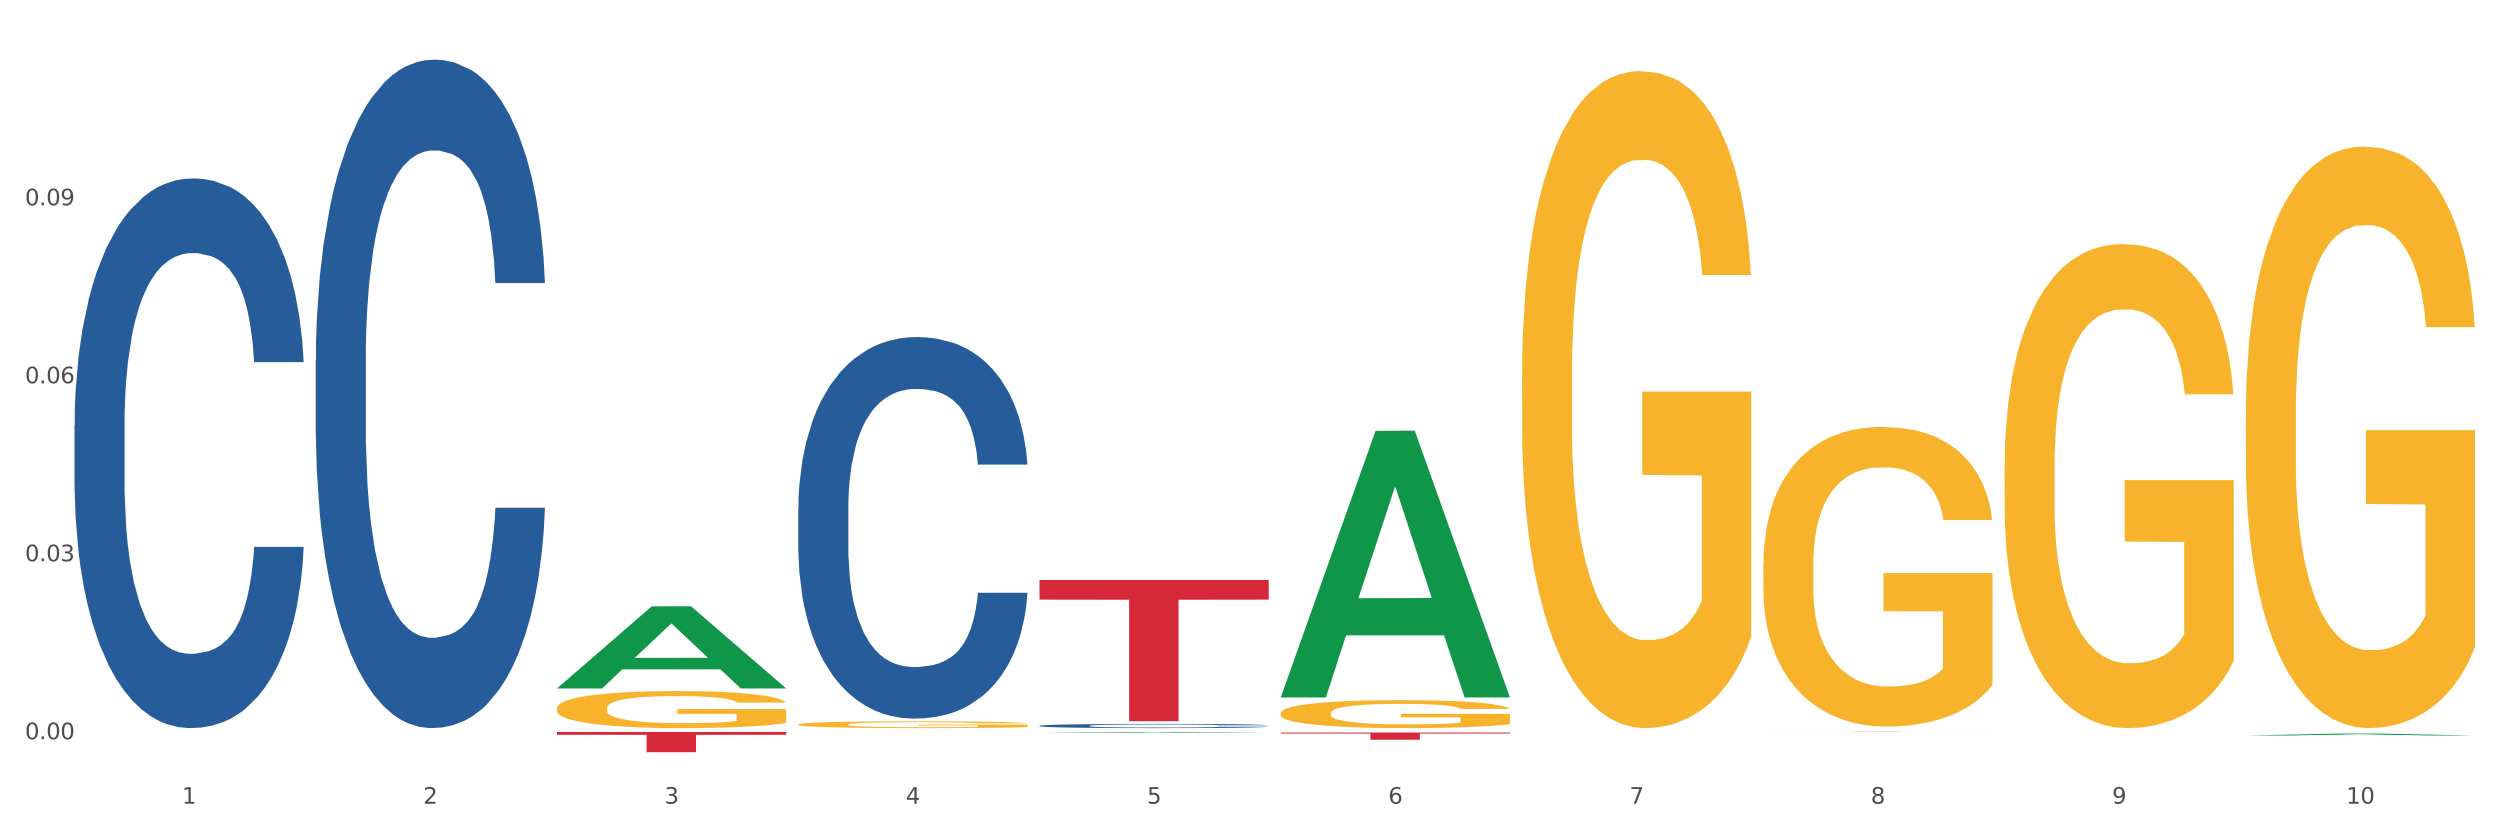
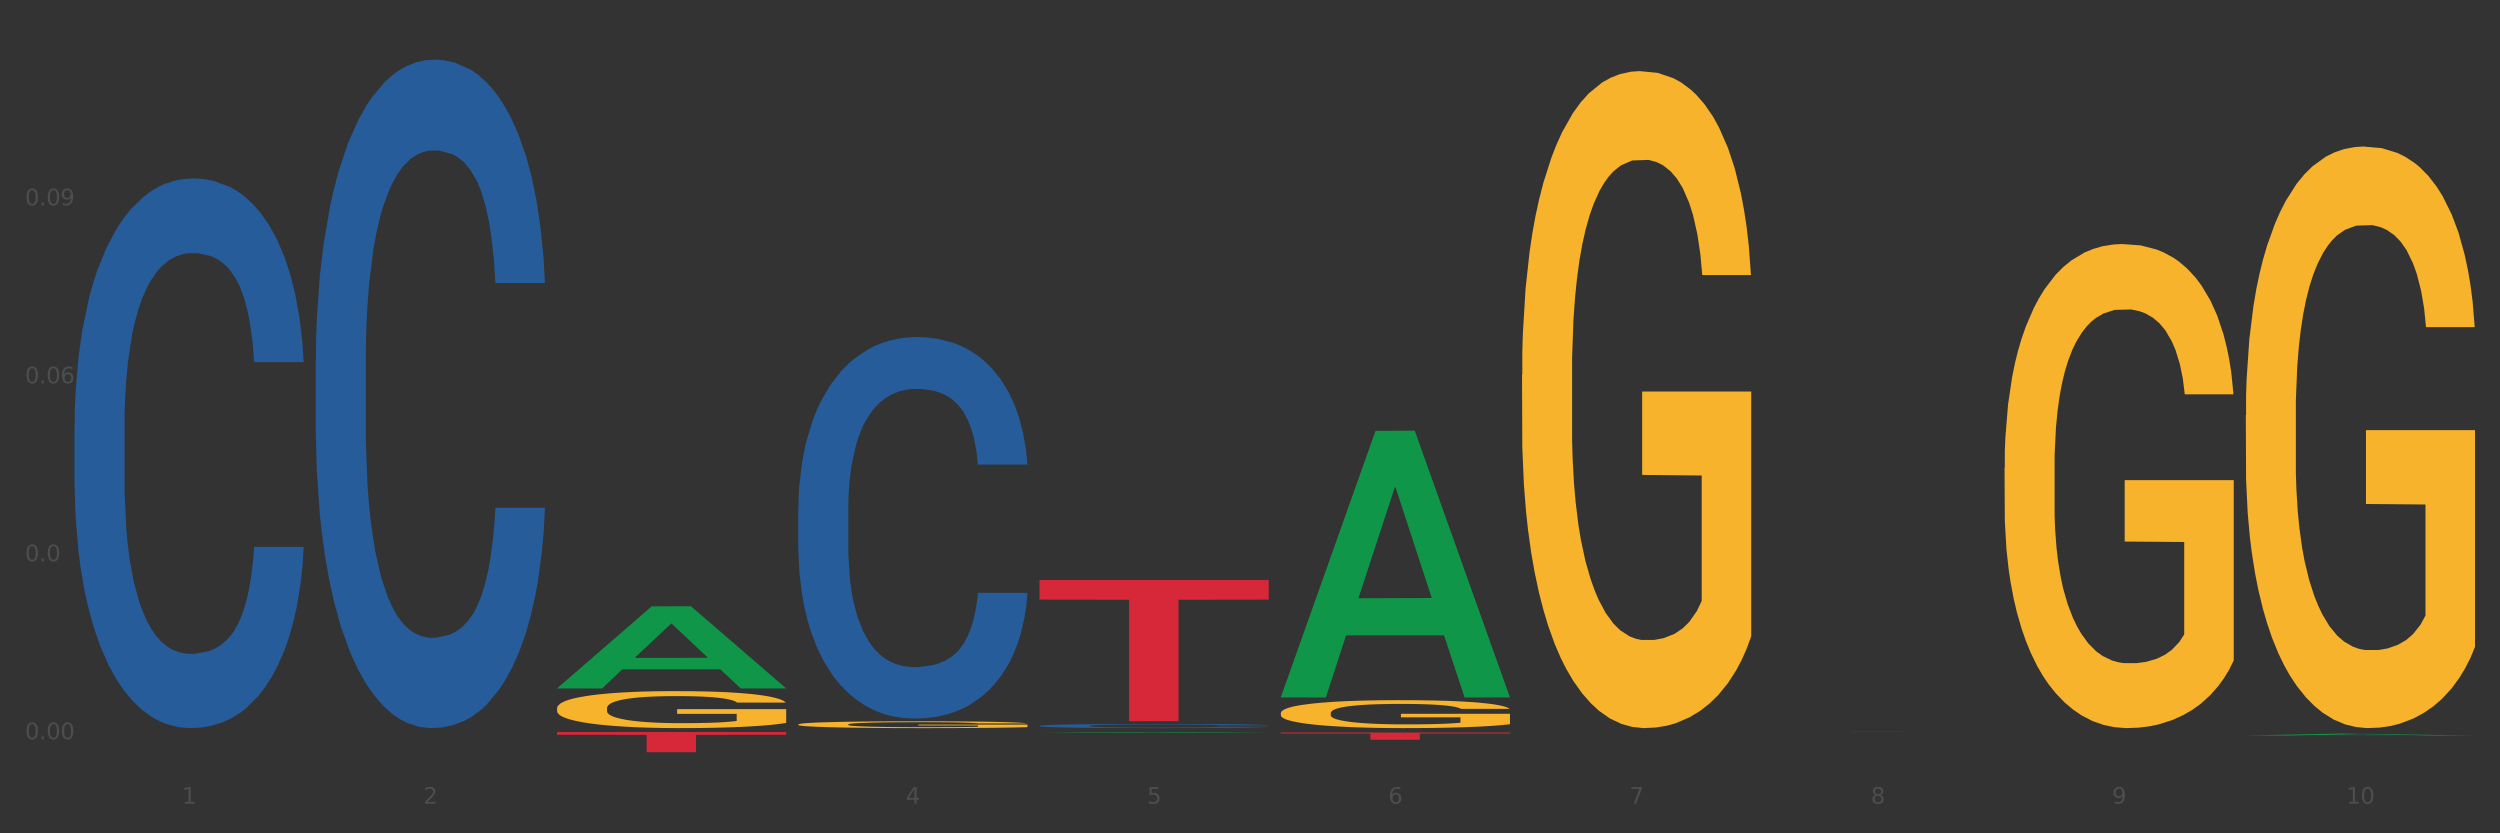
<svg xmlns="http://www.w3.org/2000/svg" xmlns:xlink="http://www.w3.org/1999/xlink" width="1080pt" height="360pt" viewBox="0 0 1080 360" version="1.1">
  <rect x="0" y="0" width="1080" height="360" fill="#333333" stroke="none" />
  <defs>
    <style type="text/css">*{stroke-linejoin: round; stroke-linecap: butt}</style>
  </defs>
  <g id="figure_1">
    <g id="patch_1">
-       <path d="M 0 360  L 1080 360  L 1080 0  L 0 0  z " style="fill: #ffffff; stroke: #ffffff; stroke-linejoin: miter" />
-     </g>
+       </g>
    <g id="axes_1">
      <g id="matplotlib.axis_1">
        <g id="xtick_1">
          <g id="text_1">
            <g style="fill: #4d4d4d" transform="translate(78.627 347.204) scale(0.096 -0.096)">
              <defs>
                <path id="DejaVuSans-31" d="M 794 531  L 1825 531  L 1825 4091  L 703 3866  L 703 4441  L 1819 4666  L 2450 4666  L 2450 531  L 3481 531  L 3481 0  L 794 0  L 794 531  z " transform="scale(0.016)" />
              </defs>
              <use xlink:href="#DejaVuSans-31" />
            </g>
          </g>
        </g>
        <g id="xtick_2">
          <g id="text_2">
            <g style="fill: #4d4d4d" transform="translate(182.851 347.204) scale(0.096 -0.096)">
              <defs>
                <path id="DejaVuSans-32" d="M 1228 531  L 3431 531  L 3431 0  L 469 0  L 469 531  Q 828 903 1448 1529  Q 2069 2156 2228 2338  Q 2531 2678 2651 2914  Q 2772 3150 2772 3378  Q 2772 3750 2511 3984  Q 2250 4219 1831 4219  Q 1534 4219 1204 4116  Q 875 4013 500 3803  L 500 4441  Q 881 4594 1212 4672  Q 1544 4750 1819 4750  Q 2544 4750 2975 4387  Q 3406 4025 3406 3419  Q 3406 3131 3298 2873  Q 3191 2616 2906 2266  Q 2828 2175 2409 1742  Q 1991 1309 1228 531  z " transform="scale(0.016)" />
              </defs>
              <use xlink:href="#DejaVuSans-32" />
            </g>
          </g>
        </g>
        <g id="xtick_3">
          <g id="text_3">
            <g style="fill: #4d4d4d" transform="translate(287.074 347.204) scale(0.096 -0.096)">
              <defs>
-                 <path id="DejaVuSans-33" d="M 2597 2516  Q 3050 2419 3304 2112  Q 3559 1806 3559 1356  Q 3559 666 3084 287  Q 2609 -91 1734 -91  Q 1441 -91 1130 -33  Q 819 25 488 141  L 488 750  Q 750 597 1062 519  Q 1375 441 1716 441  Q 2309 441 2620 675  Q 2931 909 2931 1356  Q 2931 1769 2642 2001  Q 2353 2234 1838 2234  L 1294 2234  L 1294 2753  L 1863 2753  Q 2328 2753 2575 2939  Q 2822 3125 2822 3475  Q 2822 3834 2567 4026  Q 2313 4219 1838 4219  Q 1578 4219 1281 4162  Q 984 4106 628 3988  L 628 4550  Q 988 4650 1302 4700  Q 1616 4750 1894 4750  Q 2613 4750 3031 4423  Q 3450 4097 3450 3541  Q 3450 3153 3228 2886  Q 3006 2619 2597 2516  z " transform="scale(0.016)" />
-               </defs>
+                 </defs>
              <use xlink:href="#DejaVuSans-33" />
            </g>
          </g>
        </g>
        <g id="xtick_4">
          <g id="text_4">
            <g style="fill: #4d4d4d" transform="translate(391.298 347.204) scale(0.096 -0.096)">
              <defs>
                <path id="DejaVuSans-34" d="M 2419 4116  L 825 1625  L 2419 1625  L 2419 4116  z M 2253 4666  L 3047 4666  L 3047 1625  L 3713 1625  L 3713 1100  L 3047 1100  L 3047 0  L 2419 0  L 2419 1100  L 313 1100  L 313 1709  L 2253 4666  z " transform="scale(0.016)" />
              </defs>
              <use xlink:href="#DejaVuSans-34" />
            </g>
          </g>
        </g>
        <g id="xtick_5">
          <g id="text_5">
            <g style="fill: #4d4d4d" transform="translate(495.522 347.204) scale(0.096 -0.096)">
              <defs>
                <path id="DejaVuSans-35" d="M 691 4666  L 3169 4666  L 3169 4134  L 1269 4134  L 1269 2991  Q 1406 3038 1543 3061  Q 1681 3084 1819 3084  Q 2600 3084 3056 2656  Q 3513 2228 3513 1497  Q 3513 744 3044 326  Q 2575 -91 1722 -91  Q 1428 -91 1123 -41  Q 819 9 494 109  L 494 744  Q 775 591 1075 516  Q 1375 441 1709 441  Q 2250 441 2565 725  Q 2881 1009 2881 1497  Q 2881 1984 2565 2268  Q 2250 2553 1709 2553  Q 1456 2553 1204 2497  Q 953 2441 691 2322  L 691 4666  z " transform="scale(0.016)" />
              </defs>
              <use xlink:href="#DejaVuSans-35" />
            </g>
          </g>
        </g>
        <g id="xtick_6">
          <g id="text_6">
            <g style="fill: #4d4d4d" transform="translate(599.745 347.204) scale(0.096 -0.096)">
              <defs>
                <path id="DejaVuSans-36" d="M 2113 2584  Q 1688 2584 1439 2293  Q 1191 2003 1191 1497  Q 1191 994 1439 701  Q 1688 409 2113 409  Q 2538 409 2786 701  Q 3034 994 3034 1497  Q 3034 2003 2786 2293  Q 2538 2584 2113 2584  z M 3366 4563  L 3366 3988  Q 3128 4100 2886 4159  Q 2644 4219 2406 4219  Q 1781 4219 1451 3797  Q 1122 3375 1075 2522  Q 1259 2794 1537 2939  Q 1816 3084 2150 3084  Q 2853 3084 3261 2657  Q 3669 2231 3669 1497  Q 3669 778 3244 343  Q 2819 -91 2113 -91  Q 1303 -91 875 529  Q 447 1150 447 2328  Q 447 3434 972 4092  Q 1497 4750 2381 4750  Q 2619 4750 2861 4703  Q 3103 4656 3366 4563  z " transform="scale(0.016)" />
              </defs>
              <use xlink:href="#DejaVuSans-36" />
            </g>
          </g>
        </g>
        <g id="xtick_7">
          <g id="text_7">
            <g style="fill: #4d4d4d" transform="translate(703.969 347.204) scale(0.096 -0.096)">
              <defs>
                <path id="DejaVuSans-37" d="M 525 4666  L 3525 4666  L 3525 4397  L 1831 0  L 1172 0  L 2766 4134  L 525 4134  L 525 4666  z " transform="scale(0.016)" />
              </defs>
              <use xlink:href="#DejaVuSans-37" />
            </g>
          </g>
        </g>
        <g id="xtick_8">
          <g id="text_8">
            <g style="fill: #4d4d4d" transform="translate(808.193 347.204) scale(0.096 -0.096)">
              <defs>
                <path id="DejaVuSans-38" d="M 2034 2216  Q 1584 2216 1326 1975  Q 1069 1734 1069 1313  Q 1069 891 1326 650  Q 1584 409 2034 409  Q 2484 409 2743 651  Q 3003 894 3003 1313  Q 3003 1734 2745 1975  Q 2488 2216 2034 2216  z M 1403 2484  Q 997 2584 770 2862  Q 544 3141 544 3541  Q 544 4100 942 4425  Q 1341 4750 2034 4750  Q 2731 4750 3128 4425  Q 3525 4100 3525 3541  Q 3525 3141 3298 2862  Q 3072 2584 2669 2484  Q 3125 2378 3379 2068  Q 3634 1759 3634 1313  Q 3634 634 3220 271  Q 2806 -91 2034 -91  Q 1263 -91 848 271  Q 434 634 434 1313  Q 434 1759 690 2068  Q 947 2378 1403 2484  z M 1172 3481  Q 1172 3119 1398 2916  Q 1625 2713 2034 2713  Q 2441 2713 2670 2916  Q 2900 3119 2900 3481  Q 2900 3844 2670 4047  Q 2441 4250 2034 4250  Q 1625 4250 1398 4047  Q 1172 3844 1172 3481  z " transform="scale(0.016)" />
              </defs>
              <use xlink:href="#DejaVuSans-38" />
            </g>
          </g>
        </g>
        <g id="xtick_9">
          <g id="text_9">
            <g style="fill: #4d4d4d" transform="translate(912.416 347.204) scale(0.096 -0.096)">
              <defs>
                <path id="DejaVuSans-39" d="M 703 97  L 703 672  Q 941 559 1184 500  Q 1428 441 1663 441  Q 2288 441 2617 861  Q 2947 1281 2994 2138  Q 2813 1869 2534 1725  Q 2256 1581 1919 1581  Q 1219 1581 811 2004  Q 403 2428 403 3163  Q 403 3881 828 4315  Q 1253 4750 1959 4750  Q 2769 4750 3195 4129  Q 3622 3509 3622 2328  Q 3622 1225 3098 567  Q 2575 -91 1691 -91  Q 1453 -91 1209 -44  Q 966 3 703 97  z M 1959 2075  Q 2384 2075 2632 2365  Q 2881 2656 2881 3163  Q 2881 3666 2632 3958  Q 2384 4250 1959 4250  Q 1534 4250 1286 3958  Q 1038 3666 1038 3163  Q 1038 2656 1286 2365  Q 1534 2075 1959 2075  z " transform="scale(0.016)" />
              </defs>
              <use xlink:href="#DejaVuSans-39" />
            </g>
          </g>
        </g>
        <g id="xtick_10">
          <g id="text_10">
            <g style="fill: #4d4d4d" transform="translate(1013.586 347.204) scale(0.096 -0.096)">
              <defs>
                <path id="DejaVuSans-30" d="M 2034 4250  Q 1547 4250 1301 3770  Q 1056 3291 1056 2328  Q 1056 1369 1301 889  Q 1547 409 2034 409  Q 2525 409 2770 889  Q 3016 1369 3016 2328  Q 3016 3291 2770 3770  Q 2525 4250 2034 4250  z M 2034 4750  Q 2819 4750 3233 4129  Q 3647 3509 3647 2328  Q 3647 1150 3233 529  Q 2819 -91 2034 -91  Q 1250 -91 836 529  Q 422 1150 422 2328  Q 422 3509 836 4129  Q 1250 4750 2034 4750  z " transform="scale(0.016)" />
              </defs>
              <use xlink:href="#DejaVuSans-31" />
              <use xlink:href="#DejaVuSans-30" transform="translate(63.623 0)" />
            </g>
          </g>
        </g>
        <g id="xtick_11" />
        <g id="xtick_12" />
        <g id="xtick_13" />
        <g id="xtick_14" />
        <g id="xtick_15" />
        <g id="xtick_16" />
        <g id="xtick_17" />
        <g id="xtick_18" />
        <g id="xtick_19" />
      </g>
      <g id="matplotlib.axis_2">
        <g id="ytick_1">
          <g id="text_11">
            <g style="fill: #4d4d4d" transform="translate(10.8 319.349) scale(0.096 -0.096)">
              <defs>
                <path id="DejaVuSans-2e" d="M 684 794  L 1344 794  L 1344 0  L 684 0  L 684 794  z " transform="scale(0.016)" />
              </defs>
              <use xlink:href="#DejaVuSans-30" />
              <use xlink:href="#DejaVuSans-2e" transform="translate(63.623 0)" />
              <use xlink:href="#DejaVuSans-30" transform="translate(95.41 0)" />
              <use xlink:href="#DejaVuSans-30" transform="translate(159.033 0)" />
            </g>
          </g>
        </g>
        <g id="ytick_2">
          <g id="text_12">
            <g style="fill: #4d4d4d" transform="translate(10.8 242.466) scale(0.096 -0.096)">
              <use xlink:href="#DejaVuSans-30" />
              <use xlink:href="#DejaVuSans-2e" transform="translate(63.623 0)" />
              <use xlink:href="#DejaVuSans-30" transform="translate(95.41 0)" />
              <use xlink:href="#DejaVuSans-33" transform="translate(159.033 0)" />
            </g>
          </g>
        </g>
        <g id="ytick_3">
          <g id="text_13">
            <g style="fill: #4d4d4d" transform="translate(10.8 165.582) scale(0.096 -0.096)">
              <use xlink:href="#DejaVuSans-30" />
              <use xlink:href="#DejaVuSans-2e" transform="translate(63.623 0)" />
              <use xlink:href="#DejaVuSans-30" transform="translate(95.41 0)" />
              <use xlink:href="#DejaVuSans-36" transform="translate(159.033 0)" />
            </g>
          </g>
        </g>
        <g id="ytick_4">
          <g id="text_14">
            <g style="fill: #4d4d4d" transform="translate(10.8 88.699) scale(0.096 -0.096)">
              <use xlink:href="#DejaVuSans-30" />
              <use xlink:href="#DejaVuSans-2e" transform="translate(63.623 0)" />
              <use xlink:href="#DejaVuSans-30" transform="translate(95.41 0)" />
              <use xlink:href="#DejaVuSans-39" transform="translate(159.033 0)" />
            </g>
          </g>
        </g>
        <g id="ytick_5" />
        <g id="ytick_6" />
        <g id="ytick_7" />
        <g id="ytick_8" />
      </g>
      <g id="PolyCollection_1">
        <path d="M 240.622 297.343  L 240.724 297.31  L 281.554 261.934  L 298.499 261.9  L 339.635 297.41  L 320.036 297.41  L 311.156 289.141  L 268.999 289.141  L 268.693 289.274  L 260.118 297.41  L 240.622 297.41  L 240.622 297.343  L 274.307 284.206  L 305.848 284.173  L 290.231 269.469  L 290.026 269.402  L 289.822 269.502  L 274.205 284.173  L 274.307 284.206  L 240.622 297.343  z " clip-path="url(#pee80150ed0)" style="fill: #109648" />
        <path d="M 553.293 308.048  L 553.41 308.037  L 553.41 307.64  L 553.644 307.298  L 554.813 306.471  L 556.566 305.787  L 557.852 305.424  L 559.138 305.126  L 560.658 304.828  L 562.528 304.519  L 565.918 304.067  L 568.022 303.836  L 570.594 303.593  L 575.27 303.24  L 578.66 303.042  L 582.167 302.876  L 587.895 302.678  L 591.636 302.59  L 595.61 302.524  L 600.403 302.48  L 604.027 302.469  L 611.976 302.502  L 618.756 302.601  L 622.029 302.678  L 626.237 302.81  L 628.458 302.899  L 632.082 303.075  L 635.823 303.307  L 638.395 303.505  L 642.252 303.88  L 645.175 304.255  L 647.863 304.718  L 649.266 305.038  L 650.318 305.335  L 651.253 305.677  L 652.189 306.217  L 631.147 306.217  L 630.329 305.832  L 629.043 305.468  L 627.173 305.115  L 625.536 304.894  L 622.73 304.619  L 620.159 304.442  L 617.47 304.31  L 614.197 304.2  L 611.625 304.145  L 608.001 304.1  L 600.87 304.111  L 596.078 304.2  L 592.805 304.31  L 590.7 304.409  L 588.83 304.519  L 586.726 304.674  L 584.271 304.905  L 582.518 305.115  L 580.764 305.379  L 579.361 305.644  L 578.075 305.953  L 577.023 306.284  L 576.205 306.625  L 575.504 307.044  L 574.919 307.739  L 574.919 309.25  L 575.153 309.591  L 575.737 310.044  L 576.439 310.385  L 577.608 310.793  L 578.66 311.069  L 580.647 311.466  L 582.868 311.797  L 584.622 312.006  L 586.375 312.183  L 589.415 312.425  L 592.805 312.624  L 595.727 312.745  L 599.702 312.855  L 602.39 312.899  L 604.728 312.921  L 610.456 312.921  L 614.548 312.888  L 619.107 312.811  L 622.613 312.712  L 625.536 312.591  L 628.809 312.392  L 630.913 312.205  L 630.913 309.9  L 605.196 309.889  L 605.196 308.357  L 652.306 308.357  L 652.306 312.855  L 650.318 313.087  L 648.097 313.296  L 645.759 313.484  L 642.252 313.715  L 638.044 313.936  L 634.303 314.09  L 630.329 314.223  L 625.653 314.344  L 619.574 314.454  L 615.833 314.498  L 611.158 314.531  L 605.663 314.542  L 600.87 314.52  L 596.195 314.465  L 591.285 314.366  L 586.492 314.223  L 582.868 314.079  L 579.244 313.903  L 575.387 313.671  L 572.347 313.451  L 570.009 313.252  L 567.438 312.999  L 564.632 312.668  L 562.528 312.37  L 560.658 312.061  L 558.67 311.664  L 557.268 311.323  L 555.865 310.893  L 555.047 310.573  L 554.111 310.077  L 553.41 309.382  L 553.293 308.048  z " clip-path="url(#pee80150ed0)" style="fill: #f7b32b" />
        <path d="M 657.517 161.87  L 657.634 161.611  L 657.634 152.279  L 657.867 144.244  L 659.036 124.804  L 660.79 108.733  L 662.076 100.179  L 663.362 93.181  L 664.881 86.182  L 666.752 78.924  L 670.142 68.297  L 672.246 62.854  L 674.818 57.151  L 679.493 48.857  L 682.884 44.191  L 686.39 40.303  L 692.118 35.637  L 695.859 33.564  L 699.834 32.008  L 704.627 30.972  L 708.25 30.712  L 716.199 31.49  L 722.979 33.823  L 726.253 35.637  L 730.461 38.748  L 732.682 40.821  L 736.306 44.969  L 740.047 50.412  L 742.618 55.078  L 746.476 63.891  L 749.398 72.704  L 752.087 83.59  L 753.49 91.107  L 754.542 98.106  L 755.477 106.141  L 756.412 118.842  L 735.371 118.842  L 734.552 109.77  L 733.266 101.216  L 731.396 92.921  L 729.76 87.737  L 726.954 81.257  L 724.382 77.11  L 721.694 74  L 718.42 71.407  L 715.849 70.111  L 712.225 69.075  L 705.094 69.334  L 700.301 71.407  L 697.028 74  L 694.924 76.332  L 693.054 78.924  L 690.949 82.553  L 688.495 87.997  L 686.741 92.921  L 684.988 99.142  L 683.585 105.363  L 682.299 112.621  L 681.247 120.397  L 680.429 128.432  L 679.727 138.282  L 679.143 154.612  L 679.143 190.123  L 679.377 198.159  L 679.961 208.786  L 680.662 216.821  L 681.831 226.412  L 682.884 232.892  L 684.871 242.223  L 687.092 249.999  L 688.845 254.924  L 690.599 259.072  L 693.638 264.774  L 697.028 269.44  L 699.951 272.291  L 703.925 274.883  L 706.614 275.92  L 708.952 276.438  L 714.68 276.438  L 718.771 275.661  L 723.33 273.846  L 726.837 271.513  L 729.76 268.662  L 733.033 263.996  L 735.137 259.59  L 735.137 205.416  L 709.419 205.157  L 709.419 169.128  L 756.529 169.128  L 756.529 274.883  L 754.542 280.326  L 752.321 285.251  L 749.983 289.658  L 746.476 295.101  L 742.268 300.285  L 738.527 303.914  L 734.552 307.024  L 729.876 309.876  L 723.798 312.468  L 720.057 313.505  L 715.381 314.282  L 709.887 314.541  L 705.094 314.023  L 700.418 312.727  L 695.508 310.394  L 690.716 307.024  L 687.092 303.655  L 683.468 299.508  L 679.61 294.064  L 676.571 288.88  L 674.233 284.214  L 671.661 278.253  L 668.856 270.477  L 666.752 263.478  L 664.881 256.22  L 662.894 246.889  L 661.491 238.854  L 660.088 228.745  L 659.27 221.228  L 658.335 209.564  L 657.634 193.234  L 657.517 161.87  z " clip-path="url(#pee80150ed0)" style="fill: #f7b32b" />
-         <path d="M 761.74 244.269  L 761.857 244.151  L 761.857 239.895  L 762.091 236.231  L 763.26 227.365  L 765.013 220.036  L 766.299 216.135  L 767.585 212.943  L 769.105 209.751  L 770.975 206.441  L 774.365 201.595  L 776.469 199.112  L 779.041 196.511  L 783.717 192.729  L 787.107 190.601  L 790.614 188.828  L 796.342 186.7  L 800.083 185.754  L 804.057 185.045  L 808.85 184.572  L 812.474 184.454  L 820.423 184.808  L 827.203 185.872  L 830.476 186.7  L 834.685 188.118  L 836.906 189.064  L 840.529 190.955  L 844.27 193.438  L 846.842 195.566  L 850.7 199.585  L 853.622 203.604  L 856.311 208.569  L 857.713 211.997  L 858.766 215.189  L 859.701 218.854  L 860.636 224.646  L 839.594 224.646  L 838.776 220.508  L 837.49 216.607  L 835.62 212.825  L 833.983 210.46  L 831.178 207.505  L 828.606 205.614  L 825.917 204.195  L 822.644 203.013  L 820.072 202.422  L 816.448 201.949  L 809.318 202.067  L 804.525 203.013  L 801.252 204.195  L 799.148 205.259  L 797.277 206.441  L 795.173 208.096  L 792.718 210.579  L 790.965 212.825  L 789.211 215.662  L 787.809 218.499  L 786.523 221.809  L 785.471 225.355  L 784.652 229.02  L 783.951 233.512  L 783.366 240.959  L 783.366 257.154  L 783.6 260.819  L 784.185 265.665  L 784.886 269.33  L 786.055 273.704  L 787.107 276.659  L 789.094 280.915  L 791.315 284.461  L 793.069 286.707  L 794.822 288.599  L 797.862 291.199  L 801.252 293.327  L 804.174 294.627  L 808.149 295.81  L 810.837 296.282  L 813.175 296.519  L 818.903 296.519  L 822.995 296.164  L 827.554 295.337  L 831.061 294.273  L 833.983 292.972  L 837.256 290.845  L 839.36 288.835  L 839.36 264.129  L 813.643 264.011  L 813.643 247.579  L 860.753 247.579  L 860.753 295.81  L 858.766 298.292  L 856.544 300.538  L 854.206 302.548  L 850.7 305.03  L 846.491 307.394  L 842.751 309.049  L 838.776 310.468  L 834.1 311.768  L 828.021 312.95  L 824.281 313.423  L 819.605 313.778  L 814.111 313.896  L 809.318 313.66  L 804.642 313.069  L 799.732 312.005  L 794.939 310.468  L 791.315 308.931  L 787.692 307.04  L 783.834 304.557  L 780.795 302.193  L 778.457 300.065  L 775.885 297.346  L 773.079 293.8  L 770.975 290.608  L 769.105 287.298  L 767.118 283.043  L 765.715 279.378  L 764.312 274.768  L 763.494 271.34  L 762.559 266.02  L 761.857 258.573  L 761.74 244.269  z " clip-path="url(#pee80150ed0)" style="fill: #f7b32b" />
        <path d="M 865.964 202.057  L 866.081 201.866  L 866.081 194.991  L 866.315 189.071  L 867.484 174.747  L 869.237 162.907  L 870.523 156.605  L 871.809 151.448  L 873.329 146.292  L 875.199 140.944  L 878.589 133.114  L 880.693 129.104  L 883.265 124.902  L 887.941 118.791  L 891.331 115.354  L 894.838 112.489  L 900.566 109.051  L 904.306 107.523  L 908.281 106.378  L 913.074 105.614  L 916.698 105.423  L 924.647 105.996  L 931.427 107.714  L 934.7 109.051  L 938.908 111.343  L 941.129 112.871  L 944.753 115.926  L 948.494 119.937  L 951.066 123.375  L 954.923 129.868  L 957.846 136.361  L 960.534 144.382  L 961.937 149.92  L 962.989 155.077  L 963.924 160.997  L 964.859 170.355  L 943.818 170.355  L 943 163.671  L 941.714 157.368  L 939.843 151.257  L 938.207 147.438  L 935.401 142.663  L 932.829 139.608  L 930.141 137.316  L 926.868 135.406  L 924.296 134.451  L 920.672 133.687  L 913.541 133.878  L 908.749 135.406  L 905.475 137.316  L 903.371 139.035  L 901.501 140.944  L 899.397 143.618  L 896.942 147.629  L 895.188 151.257  L 893.435 155.841  L 892.032 160.424  L 890.746 165.771  L 889.694 171.501  L 888.876 177.421  L 888.175 184.678  L 887.59 196.71  L 887.59 222.873  L 887.824 228.794  L 888.408 236.624  L 889.11 242.544  L 890.279 249.61  L 891.331 254.385  L 893.318 261.26  L 895.539 266.989  L 897.293 270.618  L 899.046 273.673  L 902.085 277.875  L 905.475 281.312  L 908.398 283.413  L 912.372 285.323  L 915.061 286.087  L 917.399 286.469  L 923.127 286.469  L 927.218 285.896  L 931.777 284.559  L 935.284 282.84  L 938.207 280.739  L 941.48 277.302  L 943.584 274.055  L 943.584 234.141  L 917.867 233.95  L 917.867 207.404  L 964.976 207.404  L 964.976 285.323  L 962.989 289.333  L 960.768 292.962  L 958.43 296.209  L 954.923 300.219  L 950.715 304.039  L 946.974 306.712  L 943 309.004  L 938.324 311.105  L 932.245 313.014  L 928.504 313.778  L 923.828 314.351  L 918.334 314.542  L 913.541 314.16  L 908.865 313.205  L 903.956 311.487  L 899.163 309.004  L 895.539 306.521  L 891.915 303.466  L 888.058 299.455  L 885.018 295.636  L 882.68 292.198  L 880.109 287.806  L 877.303 282.076  L 875.199 276.92  L 873.329 271.573  L 871.341 264.697  L 869.938 258.777  L 868.536 251.329  L 867.717 245.791  L 866.782 237.197  L 866.081 225.165  L 865.964 202.057  z " clip-path="url(#pee80150ed0)" style="fill: #f7b32b" />
        <path d="M 970.188 179.398  L 970.304 179.168  L 970.304 170.908  L 970.538 163.795  L 971.707 146.587  L 973.461 132.361  L 974.747 124.789  L 976.032 118.594  L 977.552 112.399  L 979.422 105.974  L 982.813 96.567  L 984.917 91.749  L 987.488 86.701  L 992.164 79.358  L 995.554 75.228  L 999.061 71.787  L 1004.789 67.657  L 1008.53 65.821  L 1012.505 64.444  L 1017.297 63.527  L 1020.921 63.297  L 1028.87 63.985  L 1035.65 66.051  L 1038.923 67.657  L 1043.132 70.41  L 1045.353 72.246  L 1048.977 75.917  L 1052.717 80.735  L 1055.289 84.865  L 1059.147 92.666  L 1062.069 100.468  L 1064.758 110.104  L 1066.161 116.758  L 1067.213 122.954  L 1068.148 130.066  L 1069.083 141.309  L 1048.041 141.309  L 1047.223 133.279  L 1045.937 125.707  L 1044.067 118.365  L 1042.43 113.776  L 1039.625 108.039  L 1037.053 104.368  L 1034.364 101.615  L 1031.091 99.32  L 1028.52 98.173  L 1024.896 97.255  L 1017.765 97.485  L 1012.972 99.32  L 1009.699 101.615  L 1007.595 103.68  L 1005.724 105.974  L 1003.62 109.187  L 1001.165 114.005  L 999.412 118.365  L 997.659 123.871  L 996.256 129.378  L 994.97 135.803  L 993.918 142.686  L 993.1 149.799  L 992.398 158.518  L 991.814 172.973  L 991.814 204.407  L 992.047 211.52  L 992.632 220.928  L 993.333 228.041  L 994.502 236.53  L 995.554 242.266  L 997.542 250.526  L 999.763 257.41  L 1001.516 261.769  L 1003.27 265.441  L 1006.309 270.488  L 1009.699 274.618  L 1012.621 277.142  L 1016.596 279.437  L 1019.285 280.355  L 1021.623 280.813  L 1027.351 280.813  L 1031.442 280.125  L 1036.001 278.519  L 1039.508 276.454  L 1042.43 273.93  L 1045.704 269.8  L 1047.808 265.899  L 1047.808 217.945  L 1022.09 217.715  L 1022.09 185.822  L 1069.2 185.822  L 1069.2 279.437  L 1067.213 284.255  L 1064.992 288.615  L 1062.654 292.515  L 1059.147 297.334  L 1054.938 301.923  L 1051.198 305.135  L 1047.223 307.888  L 1042.547 310.412  L 1036.469 312.707  L 1032.728 313.625  L 1028.052 314.313  L 1022.558 314.542  L 1017.765 314.083  L 1013.089 312.936  L 1008.179 310.871  L 1003.387 307.888  L 999.763 304.906  L 996.139 301.234  L 992.281 296.416  L 989.242 291.827  L 986.904 287.697  L 984.332 282.42  L 981.527 275.536  L 979.422 269.341  L 977.552 262.917  L 975.565 254.656  L 974.162 247.544  L 972.759 238.595  L 971.941 231.941  L 971.006 221.616  L 970.304 207.161  L 970.188 179.398  z " clip-path="url(#pee80150ed0)" style="fill: #f7b32b" />
        <path d="M 240.622 316.23  L 339.635 316.23  L 339.635 317.442  L 300.687 317.45  L 300.687 324.95  L 279.336 324.95  L 279.336 317.45  L 240.622 317.442  L 240.622 316.238  L 240.622 316.23  z " clip-path="url(#pee80150ed0)" style="fill: #d62839" />
        <path d="M 344.846 316.222  L 443.858 316.222  L 443.858 316.222  L 404.91 316.222  L 404.91 316.224  L 383.559 316.224  L 383.559 316.222  L 344.846 316.222  L 344.846 316.222  L 344.846 316.222  z " clip-path="url(#pee80150ed0)" style="fill: #d62839" />
        <path d="M 449.069 250.557  L 548.082 250.557  L 548.082 259.035  L 509.134 259.093  L 509.134 311.564  L 487.783 311.564  L 487.783 259.093  L 449.069 259.035  L 449.069 250.615  L 449.069 250.557  z " clip-path="url(#pee80150ed0)" style="fill: #d62839" />
        <path d="M 553.293 316.453  L 652.306 316.453  L 652.306 316.887  L 613.358 316.89  L 613.358 319.576  L 592.006 319.576  L 592.006 316.89  L 553.293 316.887  L 553.293 316.456  L 553.293 316.453  z " clip-path="url(#pee80150ed0)" style="fill: #d62839" />
        <path d="M 344.846 312.961  L 344.963 312.958  L 344.963 312.861  L 345.197 312.778  L 346.366 312.577  L 348.119 312.41  L 349.405 312.321  L 350.691 312.249  L 352.21 312.176  L 354.081 312.101  L 357.471 311.991  L 359.575 311.935  L 362.147 311.876  L 366.823 311.79  L 370.213 311.741  L 373.72 311.701  L 379.448 311.653  L 383.188 311.631  L 387.163 311.615  L 391.956 311.604  L 395.579 311.602  L 403.529 311.61  L 410.309 311.634  L 413.582 311.653  L 417.79 311.685  L 420.011 311.707  L 423.635 311.749  L 427.376 311.806  L 429.947 311.854  L 433.805 311.946  L 436.728 312.037  L 439.416 312.15  L 440.819 312.227  L 441.871 312.3  L 442.806 312.383  L 443.741 312.515  L 422.7 312.515  L 421.882 312.421  L 420.596 312.332  L 418.725 312.246  L 417.089 312.193  L 414.283 312.125  L 411.711 312.082  L 409.023 312.05  L 405.75 312.023  L 403.178 312.01  L 399.554 311.999  L 392.423 312.002  L 387.63 312.023  L 384.357 312.05  L 382.253 312.074  L 380.383 312.101  L 378.279 312.139  L 375.824 312.195  L 374.07 312.246  L 372.317 312.311  L 370.914 312.375  L 369.628 312.45  L 368.576 312.531  L 367.758 312.614  L 367.056 312.716  L 366.472 312.885  L 366.472 313.253  L 366.706 313.337  L 367.29 313.447  L 367.992 313.53  L 369.161 313.629  L 370.213 313.696  L 372.2 313.793  L 374.421 313.874  L 376.174 313.925  L 377.928 313.968  L 380.967 314.027  L 384.357 314.075  L 387.28 314.105  L 391.254 314.131  L 393.943 314.142  L 396.281 314.148  L 402.009 314.148  L 406.1 314.139  L 410.659 314.121  L 414.166 314.097  L 417.089 314.067  L 420.362 314.019  L 422.466 313.973  L 422.466 313.412  L 396.748 313.409  L 396.748 313.036  L 443.858 313.036  L 443.858 314.131  L 441.871 314.188  L 439.65 314.239  L 437.312 314.285  L 433.805 314.341  L 429.597 314.395  L 425.856 314.432  L 421.882 314.464  L 417.206 314.494  L 411.127 314.521  L 407.386 314.532  L 402.71 314.54  L 397.216 314.542  L 392.423 314.537  L 387.747 314.524  L 382.838 314.499  L 378.045 314.464  L 374.421 314.43  L 370.797 314.387  L 366.94 314.33  L 363.9 314.276  L 361.562 314.228  L 358.99 314.166  L 356.185 314.086  L 354.081 314.013  L 352.21 313.938  L 350.223 313.841  L 348.82 313.758  L 347.418 313.653  L 346.599 313.576  L 345.664 313.455  L 344.963 313.286  L 344.846 312.961  z " clip-path="url(#pee80150ed0)" style="fill: #f7b32b" />
        <path d="M 449.069 313.541  L 449.187 313.539  L 449.187 313.493  L 449.538 313.43  L 450.825 313.314  L 452.464 313.226  L 455.272 313.123  L 456.794 313.079  L 458.783 313.031  L 462.88 312.953  L 467.561 312.887  L 470.838 312.85  L 473.296 312.827  L 478.797 312.786  L 481.957 312.767  L 485.234 312.752  L 488.042 312.742  L 492.724 312.731  L 496.469 312.726  L 500.799 312.724  L 504.427 312.726  L 509.226 312.732  L 516.248 312.752  L 518.94 312.764  L 522.568 312.784  L 526.313 312.81  L 529.356 312.837  L 532.867 312.875  L 536.495 312.925  L 540.006 312.988  L 542.464 313.046  L 544.454 313.108  L 546.209 313.182  L 547.497 313.264  L 548.082 313.332  L 526.664 313.332  L 526.079 313.27  L 524.909 313.204  L 523.738 313.159  L 522.451 313.123  L 520.461 313.081  L 518.706 313.055  L 515.78 313.023  L 513.088 313.003  L 510.864 312.991  L 508.173 312.981  L 502.438 312.972  L 498.342 312.972  L 495.767 312.975  L 492.607 312.983  L 489.915 312.995  L 486.755 313.015  L 484.297 313.036  L 481.84 313.064  L 480.435 313.084  L 478.328 313.121  L 476.924 313.151  L 475.051 313.202  L 473.998 313.239  L 472.126 313.333  L 471.306 313.403  L 470.955 313.451  L 470.721 313.505  L 470.721 313.764  L 471.423 313.88  L 472.009 313.93  L 472.945 313.986  L 474.7 314.059  L 477.275 314.131  L 479.967 314.182  L 482.191 314.214  L 484.297 314.237  L 486.404 314.255  L 488.979 314.272  L 491.085 314.282  L 494.245 314.292  L 497.991 314.297  L 500.916 314.297  L 506.885 314.288  L 509.577 314.28  L 512.152 314.268  L 514.961 314.25  L 517.184 314.23  L 518.472 314.215  L 520.578 314.184  L 522.217 314.15  L 523.621 314.112  L 524.558 314.079  L 525.611 314.029  L 526.43 313.973  L 526.664 313.943  L 548.082 313.943  L 547.614 314.003  L 546.795 314.061  L 545.156 314.139  L 543.869 314.184  L 541.879 314.238  L 539.772 314.285  L 536.846 314.336  L 534.155 314.375  L 531.346 314.408  L 528.303 314.438  L 522.802 314.479  L 520.813 314.491  L 516.599 314.511  L 513.322 314.522  L 508.524 314.534  L 503.608 314.541  L 498.459 314.542  L 493.894 314.539  L 488.862 314.529  L 485.702 314.519  L 482.191 314.504  L 478.094 314.481  L 474.232 314.453  L 470.604 314.419  L 467.21 314.381  L 464.05 314.338  L 459.954 314.267  L 456.911 314.197  L 454.687 314.132  L 453.166 314.077  L 451.644 314.008  L 450.825 313.959  L 449.538 313.843  L 449.069 313.735  L 449.069 313.541  z " clip-path="url(#pee80150ed0)" style="fill: #255c99" />
        <path d="M 344.846 219.673  L 344.963 219.522  L 344.963 215.307  L 345.314 209.587  L 346.601 199.05  L 348.24 191.072  L 351.049 181.739  L 352.57 177.825  L 354.56 173.46  L 358.656 166.385  L 363.338 160.364  L 366.615 157.052  L 369.072 154.945  L 374.573 151.181  L 377.733 149.526  L 381.01 148.171  L 383.819 147.268  L 388.5 146.214  L 392.245 145.762  L 396.576 145.612  L 400.204 145.762  L 405.002 146.364  L 412.025 148.171  L 414.716 149.225  L 418.344 151.031  L 422.09 153.439  L 425.133 155.848  L 428.644 159.31  L 432.272 163.826  L 435.783 169.546  L 438.241 174.815  L 440.23 180.384  L 441.986 187.158  L 443.273 194.534  L 443.858 200.706  L 422.441 200.706  L 421.856 195.136  L 420.685 189.115  L 419.515 185.051  L 418.227 181.739  L 416.238 177.976  L 414.482 175.567  L 411.556 172.707  L 408.865 170.901  L 406.641 169.847  L 403.949 168.944  L 398.214 168.041  L 394.118 168.041  L 391.543 168.342  L 388.383 169.094  L 385.691 170.148  L 382.531 171.955  L 380.074 173.911  L 377.616 176.47  L 376.211 178.277  L 374.105 181.588  L 372.7 184.298  L 370.828 188.964  L 369.775 192.276  L 367.902 200.856  L 367.083 207.179  L 366.732 211.544  L 366.498 216.361  L 366.498 239.844  L 367.2 250.381  L 367.785 254.896  L 368.721 260.015  L 370.477 266.638  L 373.052 273.111  L 375.743 277.777  L 377.967 280.637  L 380.074 282.745  L 382.18 284.4  L 384.755 285.906  L 386.862 286.809  L 390.022 287.712  L 393.767 288.164  L 396.693 288.164  L 402.662 287.411  L 405.353 286.658  L 407.928 285.605  L 410.737 283.949  L 412.961 282.142  L 414.248 280.788  L 416.355 277.928  L 417.993 274.917  L 419.398 271.455  L 420.334 268.444  L 421.387 263.928  L 422.207 258.81  L 422.441 256.101  L 443.858 256.101  L 443.39 261.52  L 442.571 266.788  L 440.932 273.863  L 439.645 277.928  L 437.655 282.895  L 435.549 287.11  L 432.623 291.776  L 429.931 295.238  L 427.122 298.249  L 424.079 300.959  L 418.579 304.722  L 416.589 305.776  L 412.376 307.582  L 409.099 308.636  L 404.3 309.689  L 399.385 310.291  L 394.235 310.442  L 389.671 310.141  L 384.638 309.238  L 381.478 308.335  L 377.967 306.98  L 373.871 304.872  L 370.009 302.313  L 366.38 299.303  L 362.986 295.841  L 359.826 291.927  L 355.73 285.454  L 352.687 279.132  L 350.464 273.261  L 348.942 268.294  L 347.421 261.971  L 346.601 257.606  L 345.314 247.069  L 344.846 237.284  L 344.846 219.673  z " clip-path="url(#pee80150ed0)" style="fill: #255c99" />
        <path d="M 136.399 155.514  L 136.516 155.25  L 136.516 147.866  L 136.867 137.844  L 138.154 119.383  L 139.793 105.406  L 142.602 89.054  L 144.123 82.197  L 146.113 74.549  L 150.209 62.154  L 154.89 51.605  L 158.167 45.803  L 160.625 42.111  L 166.126 35.517  L 169.286 32.616  L 172.563 30.243  L 175.372 28.661  L 180.053 26.814  L 183.798 26.023  L 188.129 25.759  L 191.757 26.023  L 196.555 27.078  L 203.577 30.243  L 206.269 32.089  L 209.897 35.254  L 213.642 39.473  L 216.685 43.693  L 220.196 49.759  L 223.824 57.671  L 227.336 67.692  L 229.793 76.923  L 231.783 86.681  L 233.538 98.549  L 234.826 111.471  L 235.411 122.284  L 213.993 122.284  L 213.408 112.526  L 212.238 101.977  L 211.068 94.856  L 209.78 89.054  L 207.791 82.461  L 206.035 78.241  L 203.109 73.231  L 200.417 70.066  L 198.194 68.22  L 195.502 66.637  L 189.767 65.055  L 185.671 65.055  L 183.096 65.583  L 179.936 66.901  L 177.244 68.747  L 174.084 71.912  L 171.626 75.34  L 169.169 79.824  L 167.764 82.989  L 165.658 88.791  L 164.253 93.538  L 162.381 101.713  L 161.327 107.515  L 159.455 122.548  L 158.635 133.624  L 158.284 141.273  L 158.05 149.712  L 158.05 190.854  L 158.752 209.315  L 159.338 217.226  L 160.274 226.193  L 162.029 237.797  L 164.604 249.138  L 167.296 257.313  L 169.52 262.324  L 171.626 266.016  L 173.733 268.917  L 176.308 271.555  L 178.415 273.137  L 181.575 274.719  L 185.32 275.51  L 188.246 275.51  L 194.214 274.192  L 196.906 272.873  L 199.481 271.027  L 202.29 268.126  L 204.514 264.961  L 205.801 262.588  L 207.908 257.577  L 209.546 252.302  L 210.951 246.237  L 211.887 240.962  L 212.94 233.05  L 213.759 224.083  L 213.993 219.336  L 235.411 219.336  L 234.943 228.831  L 234.124 238.061  L 232.485 250.456  L 231.198 257.577  L 229.208 266.28  L 227.102 273.664  L 224.176 281.84  L 221.484 287.906  L 218.675 293.18  L 215.632 297.927  L 210.131 304.521  L 208.142 306.367  L 203.928 309.531  L 200.651 311.378  L 195.853 313.224  L 190.937 314.279  L 185.788 314.542  L 181.223 314.015  L 176.191 312.432  L 173.031 310.85  L 169.52 308.477  L 165.424 304.784  L 161.561 300.301  L 157.933 295.026  L 154.539 288.961  L 151.379 282.104  L 147.283 270.763  L 144.24 259.687  L 142.016 249.401  L 140.495 240.698  L 138.973 229.622  L 138.154 221.974  L 136.867 203.513  L 136.399 186.37  L 136.399 155.514  z " clip-path="url(#pee80150ed0)" style="fill: #255c99" />
        <path d="M 32.175 183.77  L 32.292 183.553  L 32.292 177.481  L 32.643 169.24  L 33.931 154.059  L 35.569 142.565  L 38.378 129.119  L 39.899 123.48  L 41.889 117.191  L 45.985 106.998  L 50.667 98.323  L 53.944 93.552  L 56.401 90.516  L 61.902 85.094  L 65.062 82.709  L 68.339 80.757  L 71.148 79.456  L 75.829 77.937  L 79.575 77.287  L 83.905 77.07  L 87.533 77.287  L 92.331 78.154  L 99.354 80.757  L 102.045 82.275  L 105.674 84.877  L 109.419 88.347  L 112.462 91.817  L 115.973 96.805  L 119.601 103.311  L 123.112 111.552  L 125.57 119.143  L 127.559 127.167  L 129.315 136.926  L 130.602 147.553  L 131.187 156.444  L 109.77 156.444  L 109.185 148.42  L 108.014 139.745  L 106.844 133.89  L 105.557 129.119  L 103.567 123.697  L 101.811 120.227  L 98.886 116.107  L 96.194 113.504  L 93.97 111.986  L 91.278 110.685  L 85.543 109.384  L 81.447 109.384  L 78.872 109.817  L 75.712 110.902  L 73.021 112.42  L 69.861 115.022  L 67.403 117.842  L 64.945 121.528  L 63.541 124.131  L 61.434 128.902  L 60.03 132.806  L 58.157 139.528  L 57.104 144.3  L 55.231 156.661  L 54.412 165.77  L 54.061 172.059  L 53.827 178.999  L 53.827 212.83  L 54.529 228.011  L 55.114 234.517  L 56.05 241.891  L 57.806 251.433  L 60.381 260.759  L 63.072 267.482  L 65.296 271.602  L 67.403 274.638  L 69.509 277.024  L 72.084 279.193  L 74.191 280.494  L 77.351 281.795  L 81.096 282.446  L 84.022 282.446  L 89.991 281.361  L 92.683 280.277  L 95.257 278.759  L 98.066 276.373  L 100.29 273.771  L 101.577 271.819  L 103.684 267.698  L 105.322 263.361  L 106.727 258.373  L 107.663 254.036  L 108.717 247.53  L 109.536 240.156  L 109.77 236.252  L 131.187 236.252  L 130.719 244.06  L 129.9 251.65  L 128.262 261.843  L 126.974 267.698  L 124.985 274.855  L 122.878 280.928  L 119.952 287.65  L 117.26 292.638  L 114.451 296.976  L 111.408 300.88  L 105.908 306.301  L 103.918 307.819  L 99.705 310.422  L 96.428 311.94  L 91.629 313.458  L 86.714 314.325  L 81.564 314.542  L 77 314.109  L 71.967 312.807  L 68.807 311.506  L 65.296 309.554  L 61.2 306.518  L 57.338 302.831  L 53.71 298.494  L 50.316 293.506  L 47.156 287.867  L 43.059 278.542  L 40.016 269.433  L 37.793 260.975  L 36.271 253.819  L 34.75 244.71  L 33.931 238.421  L 32.643 223.24  L 32.175 209.144  L 32.175 183.77  z " clip-path="url(#pee80150ed0)" style="fill: #255c99" />
        <path d="M 761.74 316.128  L 860.753 316.128  L 860.753 316.138  L 821.805 316.138  L 821.805 316.201  L 800.454 316.201  L 800.454 316.138  L 761.74 316.138  L 761.74 316.128  L 761.74 316.128  z " clip-path="url(#pee80150ed0)" style="fill: #d62839" />
        <path d="M 240.622 305.95  L 240.739 305.936  L 240.739 305.411  L 240.973 304.959  L 242.142 303.865  L 243.895 302.96  L 245.181 302.479  L 246.467 302.085  L 247.987 301.691  L 249.857 301.283  L 253.247 300.685  L 255.351 300.378  L 257.923 300.057  L 262.599 299.59  L 265.989 299.328  L 269.496 299.109  L 275.224 298.847  L 278.965 298.73  L 282.939 298.642  L 287.732 298.584  L 291.356 298.569  L 299.305 298.613  L 306.085 298.744  L 309.358 298.847  L 313.566 299.022  L 315.788 299.138  L 319.411 299.372  L 323.152 299.678  L 325.724 299.941  L 329.581 300.437  L 332.504 300.932  L 335.193 301.545  L 336.595 301.968  L 337.647 302.362  L 338.583 302.814  L 339.518 303.529  L 318.476 303.529  L 317.658 303.018  L 316.372 302.537  L 314.502 302.07  L 312.865 301.779  L 310.06 301.414  L 307.488 301.18  L 304.799 301.005  L 301.526 300.86  L 298.954 300.787  L 295.33 300.728  L 288.2 300.743  L 283.407 300.86  L 280.134 301.005  L 278.03 301.137  L 276.159 301.283  L 274.055 301.487  L 271.6 301.793  L 269.847 302.07  L 268.093 302.42  L 266.69 302.77  L 265.405 303.179  L 264.352 303.617  L 263.534 304.069  L 262.833 304.623  L 262.248 305.542  L 262.248 307.54  L 262.482 307.993  L 263.067 308.591  L 263.768 309.043  L 264.937 309.583  L 265.989 309.947  L 267.976 310.472  L 270.197 310.91  L 271.951 311.187  L 273.704 311.421  L 276.744 311.742  L 280.134 312.004  L 283.056 312.165  L 287.031 312.31  L 289.719 312.369  L 292.057 312.398  L 297.785 312.398  L 301.877 312.354  L 306.436 312.252  L 309.943 312.121  L 312.865 311.96  L 316.138 311.698  L 318.242 311.45  L 318.242 308.401  L 292.525 308.387  L 292.525 306.359  L 339.635 306.359  L 339.635 312.31  L 337.647 312.617  L 335.426 312.894  L 333.088 313.142  L 329.581 313.448  L 325.373 313.74  L 321.632 313.944  L 317.658 314.119  L 312.982 314.28  L 306.903 314.426  L 303.163 314.484  L 298.487 314.528  L 292.992 314.542  L 288.2 314.513  L 283.524 314.44  L 278.614 314.309  L 273.821 314.119  L 270.197 313.93  L 266.574 313.696  L 262.716 313.39  L 259.677 313.098  L 257.339 312.836  L 254.767 312.5  L 251.961 312.062  L 249.857 311.669  L 247.987 311.26  L 246 310.735  L 244.597 310.283  L 243.194 309.714  L 242.376 309.291  L 241.441 308.635  L 240.739 307.716  L 240.622 305.95  z " clip-path="url(#pee80150ed0)" style="fill: #f7b32b" />
        <path d="M 449.069 316.659  L 449.172 316.659  L 490.001 316.252  L 506.946 316.252  L 548.082 316.66  L 528.484 316.66  L 519.603 316.565  L 477.446 316.565  L 477.14 316.567  L 468.566 316.66  L 449.069 316.66  L 449.069 316.659  L 482.754 316.508  L 514.295 316.508  L 498.678 316.339  L 498.474 316.338  L 498.269 316.339  L 482.652 316.508  L 482.754 316.508  L 449.069 316.659  z " clip-path="url(#pee80150ed0)" style="fill: #109648" />
        <path d="M 553.293 301.092  L 553.395 300.984  L 594.225 186.138  L 611.169 186.029  L 652.306 301.309  L 632.707 301.309  L 623.827 274.464  L 581.67 274.464  L 581.364 274.897  L 572.789 301.309  L 553.293 301.309  L 553.293 301.092  L 586.978 258.444  L 618.519 258.336  L 602.901 210.601  L 602.697 210.384  L 602.493 210.709  L 586.876 258.336  L 586.978 258.444  L 553.293 301.092  z " clip-path="url(#pee80150ed0)" style="fill: #109648" />
-         <path d="M 970.188 317.745  L 970.29 317.744  L 1011.12 316.882  L 1028.064 316.881  L 1069.2 317.746  L 1049.602 317.746  L 1040.721 317.545  L 998.564 317.545  L 998.258 317.548  L 989.684 317.746  L 970.188 317.746  L 970.188 317.745  L 1003.872 317.425  L 1035.413 317.424  L 1019.796 317.066  L 1019.592 317.064  L 1019.388 317.066  L 1003.77 317.424  L 1003.872 317.425  L 970.188 317.745  z " clip-path="url(#pee80150ed0)" style="fill: #109648" />
+         <path d="M 970.188 317.745  L 970.29 317.744  L 1011.12 316.882  L 1069.2 317.746  L 1049.602 317.746  L 1040.721 317.545  L 998.564 317.545  L 998.258 317.548  L 989.684 317.746  L 970.188 317.746  L 970.188 317.745  L 1003.872 317.425  L 1035.413 317.424  L 1019.796 317.066  L 1019.592 317.064  L 1019.388 317.066  L 1003.77 317.424  L 1003.872 317.425  L 970.188 317.745  z " clip-path="url(#pee80150ed0)" style="fill: #109648" />
      </g>
    </g>
  </g>
  <defs>
    <clipPath id="pee80150ed0">
      <rect x="32.175" y="10.8" width="1037.025" height="329.109" />
    </clipPath>
  </defs>
</svg>